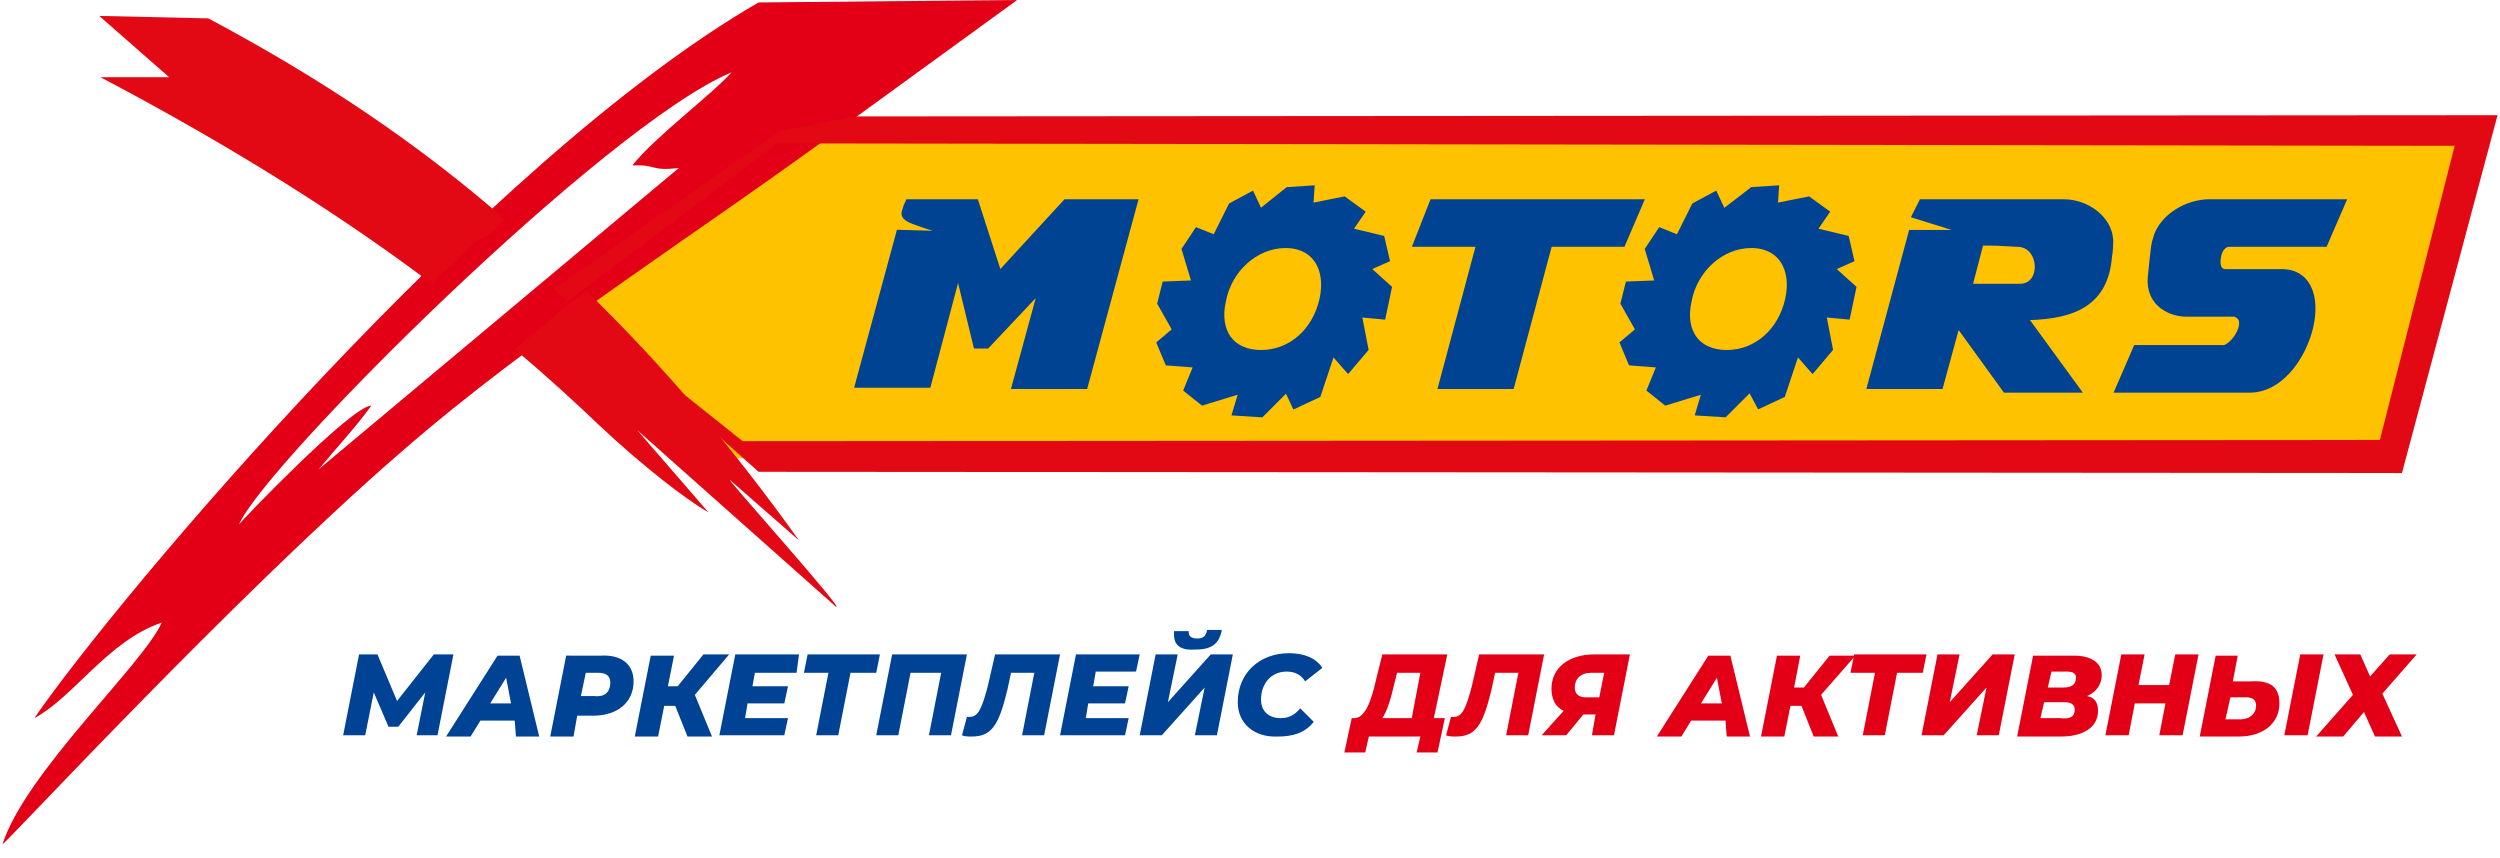
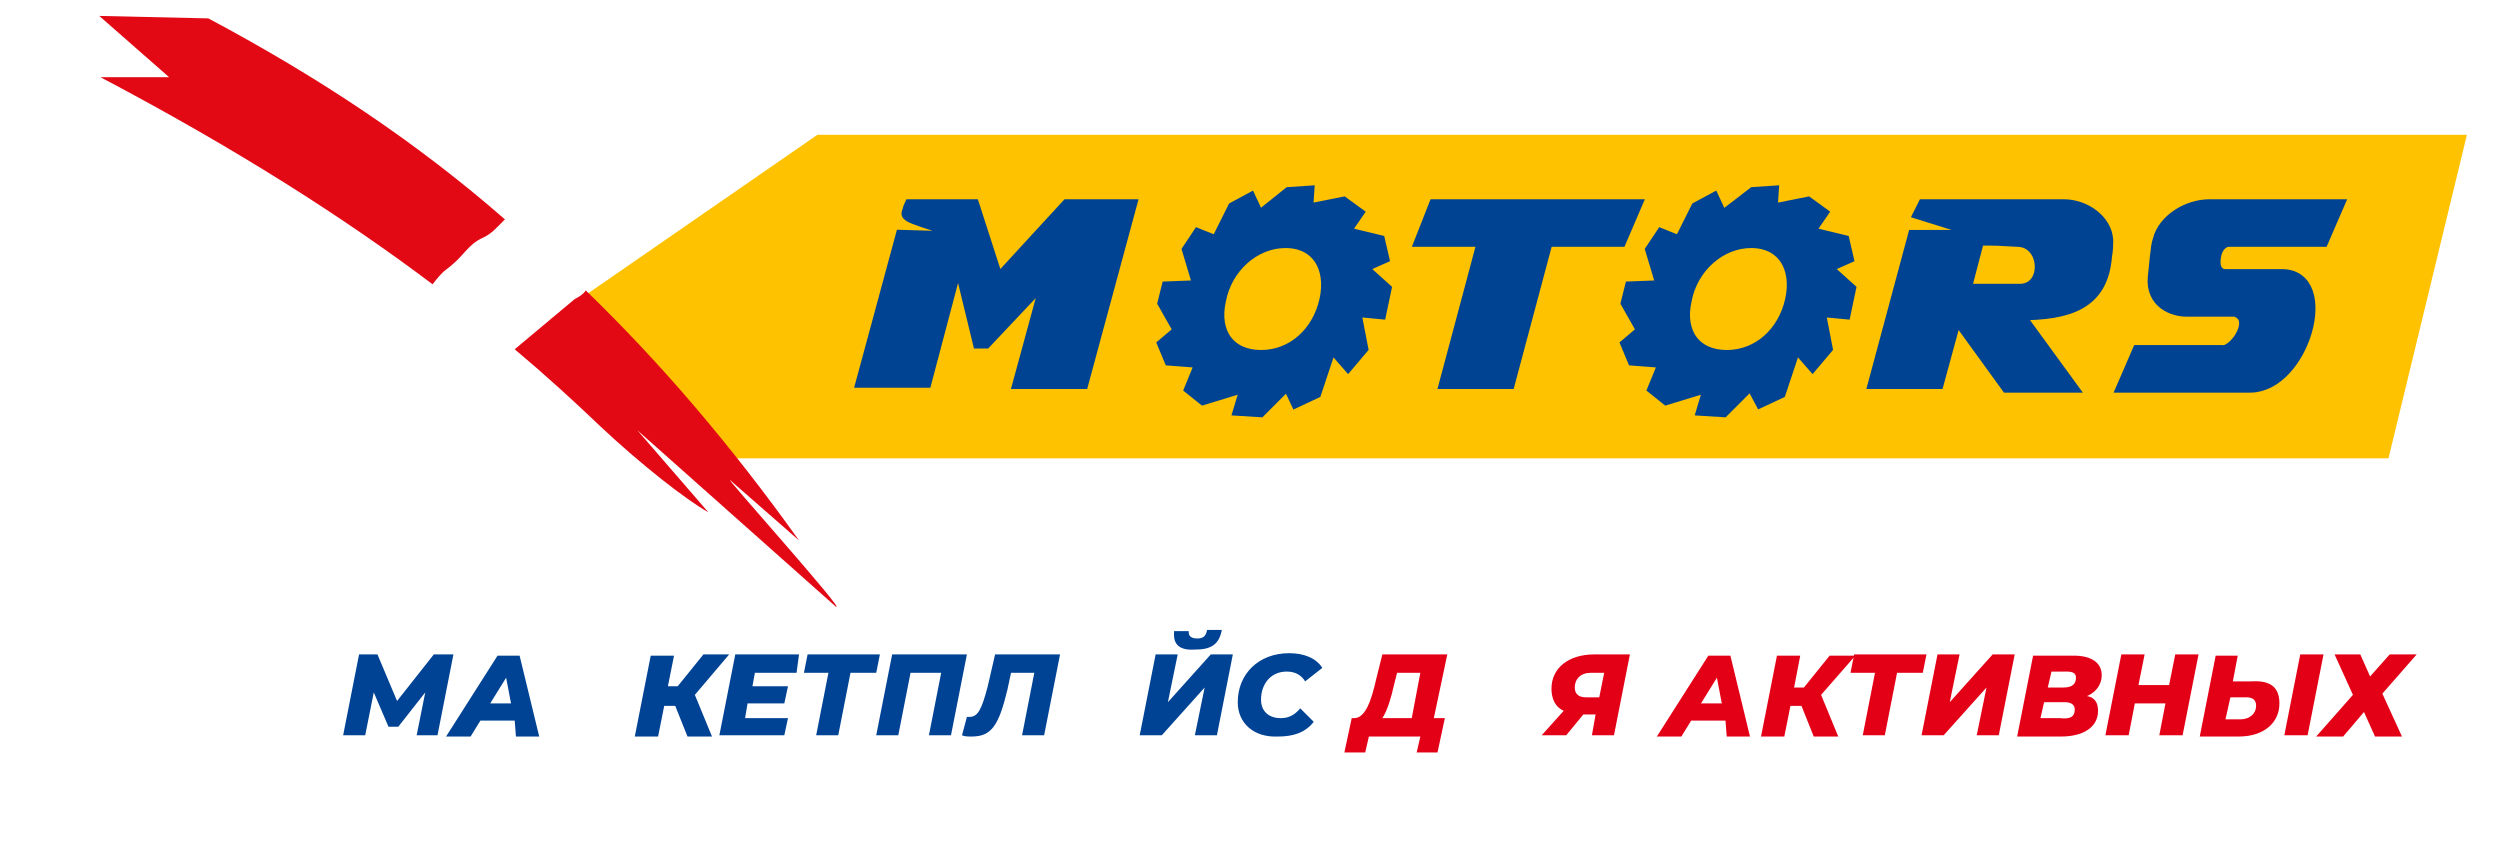
<svg xmlns="http://www.w3.org/2000/svg" version="1.1" id="Слой_1" x="0px" y="0px" viewBox="0 0 204 70" style="enable-background:new 0 0 204 70;" xml:space="preserve">
  <style type="text/css">
	.st0{fill-rule:evenodd;clip-rule:evenodd;fill:#FEC200;}
	.st1{display:none;fill-rule:evenodd;clip-rule:evenodd;fill:#024D9B;}
	.st2{fill-rule:evenodd;clip-rule:evenodd;fill:#E30016;}
	.st3{fill-rule:evenodd;clip-rule:evenodd;fill:#E20915;}
	.st4{display:none;fill-rule:evenodd;clip-rule:evenodd;fill:#004392;}
	.st5{fill-rule:evenodd;clip-rule:evenodd;fill:#004392;stroke:#004392;stroke-width:1.08;stroke-miterlimit:22.926;}
	.st6{fill:#004293;}
	.st7{fill:#E30016;}
</style>
  <g>
    <g>
      <path class="st0" d="M201.3,11H66.7L45,26l13.8,11.4h136.1L201.3,11z" />
      <path class="st1" d="M28.8,70h4l1-3.4h8.6l-1,3.4h4l1.9-6.4h-1.8L49,52H37.2l-1.4,4.8c-0.9,3-2.5,5.7-3.9,6.8h-1.2L28.8,70z     M36.2,63.6c1.3-1.2,2.7-4.1,3.5-7.1l0.4-1.5h3.7l-2.6,8.7H36.2z M51.5,66.6h6.8c3.1,0,6.9-0.8,7.3-4.6c0.1-1.6-1-2.5-2.4-2.9    c2.2-0.4,3.8-1.7,4-4c0.2-2.4-2.1-3.1-4.5-3.1h-6.8L51.5,66.6z M58.2,58l1.1-3.6h1.7c0.9,0,1.9,0.3,1.8,1.4    c-0.1,1.7-1.7,2.2-3.1,2.2H58.2z M56.3,64.2l1.1-3.9h1.5c1,0,2.4,0.2,2.3,1.5c-0.2,1.9-1.9,2.4-3.4,2.4H56.3z M69.7,66.6h4.7    l7.8-9.6l-2.8,9.6h4L87.7,52h-4.8l-7.7,9.6l2.9-9.6h-4L69.7,66.6z M89.5,66.6h4.3l3.4-11.3h6l1-3.3H93.9L89.5,66.6z M113.8,54.5    l0.2,5.9h-3.9L113.8,54.5z M106.3,66.6l2.2-3.4h5.5l0.1,3.4h4.4L117.4,52h-5.8l-9.8,14.6H106.3z M123,66.6h4.7l7.8-9.6l-2.8,9.6h4    L141,52h-4.8l-7.7,9.6l2.9-9.6h-4L123,66.6z M134,50.9c2.2,0,3.9-1.3,4.7-2.8l-1.3-0.9c-0.7,0.8-1.5,1.6-2.9,1.6    c-1.4,0-1.8-0.8-2-1.6l-1.8,0.9C130.7,49.5,131.8,50.9,134,50.9z M155.1,63.5c-1,0.4-2,0.4-3.1,0.4c-2.4,0-3.5-0.3-3.3-2.6    c0.2-2.2,1.3-4.4,2.6-5.4c0.8-0.6,1.8-1,3-1c1.1,0,2.4,0,3,0.4l1.2-3c-1.3-0.2-2.7-0.3-4.3-0.3c-1.2,0-2.6,0.2-3.8,0.5    c-1.5,0.4-2.5,1.1-3.2,2c-1.4,1.7-1.7,4.2-2.7,6.8c-0.3,4.1,2.2,5.9,6,5.9c1.5,0,2.5,0,3.8-0.4C154.7,65.5,154.9,64.5,155.1,63.5z     M158.3,66.6h4.7l1.9-2.9c1.1-1.6,1.5-2.4,3.1-2.4h1.1l-1.6,5.3h4.3l4.4-14.6h-7.5c-3.7,0-6.4,1.5-6.6,4.7c-0.1,1.7,1,2.9,2.5,3.2    c-1.8,0.4-2.7,1.3-3.6,2.7L158.3,66.6z M168.6,58.7c-1.4,0-2.5-0.4-2.4-1.7c0.2-1.8,1.7-2.3,3.3-2.3h1.7l-1.2,4H168.6z" />
-       <path class="st2" d="M69.1,10.1L83,0L61.9,0.2C39.7,13,9.7,48.6,2.8,58.6c3.2-1.7,6-6.3,10.4-7.8C11.7,54.2,2.1,63,0.2,68.9    C0.6,68.7,19,48.8,32.6,37C43.7,27.3,57.2,18.9,69.1,10.1z M51.6,13.5c2-0.1,1.5,0.5,3.8,0.2L26,38.3c1.4-1.7,3-3.4,4.3-5.2    c-1.6,0-10.7,9.5-10.8,9.7c2.1-4.9,29.9-32.6,40.2-36.9C58.1,7.7,53.4,11.2,51.6,13.5z" />
      <path class="st3" d="M17,1.5L8.1,1.3l5.7,5l-5.6,0c11,5.8,19.8,11.4,27.1,16.9c0.3-0.4,0.7-0.9,1.1-1.2c1.5-1.1,1.7-2,3-2.6    c0.7-0.3,1.2-0.9,1.8-1.5C34.1,11.7,26.2,6.4,17,1.5z M42,28.5c2.5,2.1,4.8,4.2,7,6.3c3.3,3.1,7,6,8.8,7L52,35.1l16.2,14.4    c1,0.6-9.4-11-8.6-10.3l5.6,4.9C59.7,36.4,54,29.7,47.8,23.7c-0.2,0.3-0.5,0.5-0.9,0.7L42,28.5z" />
-       <path class="st3" d="M69.7,9.5l134.1-0.1L196,38.6L61.9,38.5L46.3,24.6L60.6,36l133.6-0.1l6.1-24L63.4,11.7L46.3,24.6l-1.1-1    l18.4-12.9L69.7,9.5z" />
      <path class="st4" d="M184.8,61.5h-2.9l3.4-10.7h3.8L184.8,61.5z M180.1,64.8c0.1-0.5,0.3-1,0.8-1.3c0.4-0.4,1-0.5,1.5-0.5    c0.6,0,1,0.2,1.3,0.5c0.3,0.3,0.4,0.8,0.3,1.2c-0.1,0.5-0.4,1-0.8,1.3c-0.4,0.4-0.9,0.5-1.5,0.5c-0.5,0-1-0.2-1.3-0.5    C180.2,65.8,180.1,65.3,180.1,64.8z" />
      <path class="st5" d="M117.1,16.8h16.3l-1.2,2.8h-6l-3.1,11.6h-5.1l3.1-11.6H116L117.1,16.8z M105.2,15.8l1.5-0.1l-0.1,1.5l3-0.6    l1.1,0.8l-1.1,1.6l2.9,0.7l0.3,1.3l-1.8,0.8l2,1.8l-0.4,1.9l-2.1-0.2l0.6,3.1l-1.1,1.3l-1.4-1.6l-1.3,3.9l-1.5,0.7l-0.7-1.5    l-2.3,2.3l-1.6-0.1l0.6-2l-3.6,1.1l-1-0.8l0.9-2.2l-2.6-0.2L95,28.1l1.3-1.1L95,24.7l0.3-1.2l2.6-0.1l-0.9-3l0.8-1.2l1.5,0.6    l1.4-2.8l1.3-0.7l0.7,1.5L105.2,15.8z M104.9,19.7c2.6,0,3.9,2.1,3.3,4.8c-0.6,2.7-2.7,4.6-5.3,4.6c-2.6,0-4-1.9-3.4-4.6    C100,21.8,102.3,19.7,104.9,19.7z M143.1,15.8l1.5-0.1l-0.1,1.5l3-0.6l1.1,0.8l-1.1,1.6l2.9,0.7l0.3,1.3l-1.8,0.8l2,1.8l-0.4,1.9    l-2.1-0.2l0.6,3.1l-1.1,1.3l-1.4-1.6l-1.3,3.9l-1.5,0.7l-0.8-1.5l-2.3,2.3l-1.6-0.1l0.6-2l-3.6,1.1l-1-0.8l0.9-2.2l-2.6-0.2    l-0.5-1.2l1.3-1.1l-1.3-2.3l0.3-1.2l2.6-0.1l-0.9-3l0.8-1.2l1.5,0.6l1.4-2.8l1.3-0.7l0.7,1.5L143.1,15.8z M142.9,19.7    c2.6,0,3.9,2.1,3.3,4.8c-0.6,2.7-2.7,4.6-5.3,4.6c-2.6,0-4-1.9-3.4-4.6C138,21.8,140.3,19.7,142.9,19.7z M157,16.8h4.8v0    c3.5,0,3.2,0,6.6,0c1.7,0,3.4,1.2,3.5,2.8c0,0.2,0,0.8-0.1,1.3c-0.3,3.8-2.9,4.7-7.1,4.7l-0.1,0l4.3,5.9l-5.1,0l-4.2-5.8l-1.5,5.5    h-5.1c1-3.7,2.2-8.2,3.2-11.9l3.5,0c0.1,0,1.7-0.3,0.2-0.9l-3.2-1C156.8,17.2,156.9,17,157,16.8z M161.4,19.5l-1.1,4.2l4.5,0    c2.5,0,2.3-4.1-0.2-4.1C162.9,19.5,163.1,19.5,161.4,19.5z M180.3,16.8c3.5,0,6.9,0,10.4,0c-0.4,0.9-0.8,1.9-1.2,2.8    c-2.6,0-5.2,0-7.8,0c-0.6,0.2-0.9,0.7-1,1.3c-0.2,1.1,0.3,1.6,0.9,1.6h4.6c4.3,0,1.7,9-2.6,9c-3.6,0-6.5,0-10.3,0    c0.4-0.9,0.8-1.9,1.2-2.8c3,0,3.8,0,6.8,0c1.1,0.2,3.1-2.8,1.1-3.4c-1.1,0-1.1,0-2.2,0c-0.6,0-1.2,0-1.8,0c-1,0-2.8-0.6-2.6-2.7    c0.1-0.7,0.2-2.5,0.4-3C176.6,18,178.5,16.8,180.3,16.8z M87.1,16.8h5.1l-3.9,14.4h-5.1l2.4-8.8l-0.2,0.2l-5,5.3l-0.5,0l-1.7-7    l-2.7,10.2h-5.1c1-3.7,2.2-8.1,3.2-11.8l3.5,0.1c0.4-0.1,0.5-0.3,0.6-0.4c0.1-0.4-3.7-1.2-3.6-1.6c0.1-0.2,0.1-0.4,0.2-0.6h5.1    l2,6.2L87.1,16.8z" />
    </g>
    <g>
      <path class="st6" d="M37,53.4l-1.3,6.6H34l0.7-3.5l-2.2,2.8h-0.8l-1.2-2.8l-0.7,3.5H28l1.3-6.6h1.5l1.6,3.8l3-3.8H37z" />
      <path class="st6" d="M42,58.8h-2.8l-0.8,1.3h-2l4.2-6.6h1.8l1.6,6.6h-1.9L42,58.8z M41.7,57.4l-0.4-2.1L40,57.4H41.7z" />
-       <path class="st6" d="M51.7,55.6c0,1.7-1.3,2.8-3.3,2.8h-1.3l-0.3,1.7h-1.9l1.3-6.6H49C50.7,53.4,51.7,54.2,51.7,55.6z M49.8,55.7    c0-0.6-0.4-0.8-1-0.8h-1l-0.4,1.9h1.1C49.3,56.9,49.8,56.5,49.8,55.7z" />
      <path class="st6" d="M56.7,56.7l1.4,3.4h-2l-1-2.5h-0.9l-0.5,2.5h-1.9l1.3-6.6H55L54.5,56h0.8l2.1-2.6h2.1L56.7,56.7z" />
      <path class="st6" d="M61.6,54.9L61.4,56h2.9l-0.3,1.4h-3l-0.2,1.2h3.5l-0.3,1.4h-5.3l1.3-6.6h5.2L65,54.9H61.6z" />
      <path class="st6" d="M71.5,54.9h-2.1l-1,5.1h-1.8l1-5.1h-2l0.3-1.5h5.9L71.5,54.9z" />
      <path class="st6" d="M78.9,53.4l-1.3,6.6h-1.8l1-5.1h-2.5l-1,5.1h-1.8l1.3-6.6H78.9z" />
      <path class="st6" d="M86.5,53.4l-1.3,6.6h-1.8l1-5.1h-1.9l-0.3,1.4c-0.7,2.9-1.3,3.8-2.9,3.8c-0.3,0-0.6,0-0.8-0.1l0.4-1.5    c0.1,0,0.2,0,0.2,0c0.7,0,1-0.6,1.5-2.5l0.6-2.6H86.5z" />
-       <path class="st6" d="M89.4,54.9L89.2,56h2.9l-0.3,1.4h-3l-0.2,1.2h3.5l-0.3,1.4h-5.3l1.3-6.6h5.2l-0.3,1.4H89.4z" />
      <path class="st6" d="M94.3,53.4h1.8l-0.8,3.9l3.5-3.9h1.8l-1.3,6.6h-1.8l0.8-3.9l-3.5,3.9H93L94.3,53.4z M95.8,51.8    c0-0.1,0-0.2,0-0.3H97c0,0,0,0.1,0,0.1c0,0.3,0.2,0.5,0.7,0.5c0.5,0,0.7-0.2,0.8-0.7h1.2c-0.2,1.1-0.8,1.6-2.1,1.6    C96.4,53.1,95.8,52.7,95.8,51.8z" />
      <path class="st6" d="M101,57.3c0-2.3,1.7-4,4.2-4c1.2,0,2.2,0.4,2.7,1.2l-1.4,1.1c-0.3-0.5-0.8-0.8-1.5-0.8c-1.3,0-2.1,1-2.1,2.3    c0,0.9,0.6,1.5,1.6,1.5c0.6,0,1.1-0.2,1.6-0.8l1.1,1.1c-0.7,0.9-1.7,1.2-2.9,1.2C102.3,60.2,101,59,101,57.3z" />
      <path class="st7" d="M117,58.6h0.9l-0.6,2.8h-1.7l0.3-1.3h-4.2l-0.3,1.3h-1.7l0.6-2.8h0.2c0.9,0,1.4-1.4,1.8-3.2l0.5-2h5.3    L117,58.6z M112.8,58.6h2.4l0.7-3.7H114l-0.2,0.8C113.5,57,113.2,58,112.8,58.6z" />
-       <path class="st7" d="M126,53.4l-1.3,6.6h-1.8l1-5.1H122l-0.3,1.4c-0.7,2.9-1.3,3.8-2.9,3.8c-0.3,0-0.6,0-0.8-0.1l0.4-1.5    c0.1,0,0.2,0,0.2,0c0.7,0,1-0.6,1.5-2.5l0.6-2.6H126z" />
      <path class="st7" d="M133,53.4l-1.3,6.6h-1.8l0.3-1.7h-1l-1.4,1.7h-2l1.8-2c-0.7-0.3-1-1-1-1.8c0-1.7,1.4-2.8,3.5-2.8H133z     M128.5,56.1c0,0.5,0.3,0.8,0.9,0.8h1.1l0.4-2h-1.1C129,54.9,128.5,55.4,128.5,56.1z" />
      <path class="st7" d="M140.8,58.8H138l-0.8,1.3h-2l4.2-6.6h1.8l1.6,6.6h-1.9L140.8,58.8z M140.5,57.4l-0.4-2.1l-1.3,2.1H140.5z" />
      <path class="st7" d="M148.6,56.7l1.4,3.4h-2l-1-2.5h-0.9l-0.5,2.5h-1.9l1.3-6.6h1.9l-0.5,2.6h0.8l2.1-2.6h2.1L148.6,56.7z" />
      <path class="st7" d="M156.9,54.9h-2.1l-1,5.1H152l1-5.1h-2l0.3-1.5h5.9L156.9,54.9z" />
      <path class="st7" d="M158.1,53.4h1.8l-0.8,3.9l3.5-3.9h1.8l-1.3,6.6h-1.8l0.8-3.9l-3.5,3.9h-1.8L158.1,53.4z" />
      <path class="st7" d="M171.2,58c0,1.4-1.3,2.1-3,2.1h-3.6l1.3-6.6h3.3c1.5,0,2.3,0.6,2.3,1.6c0,0.8-0.5,1.4-1.2,1.7    C170.9,56.9,171.2,57.3,171.2,58z M169.3,57.9c0-0.4-0.3-0.6-0.8-0.6h-1.7l-0.3,1.3h1.6C168.9,58.7,169.3,58.5,169.3,57.9z     M167.4,54.8l-0.3,1.3h1.3c0.7,0,1-0.3,1-0.8c0-0.4-0.3-0.5-0.8-0.5H167.4z" />
      <path class="st7" d="M179.4,53.4l-1.3,6.6h-1.9l0.5-2.6h-2.5l-0.5,2.6h-1.9l1.3-6.6h1.9l-0.5,2.5h2.5l0.5-2.5H179.4z" />
      <path class="st7" d="M186,57.4c0,1.6-1.3,2.7-3.3,2.7h-3.2l1.3-6.6h1.8l-0.4,2.1h1.5C185.3,55.5,186,56.1,186,57.4z M184.1,57.6    c0-0.5-0.3-0.7-0.8-0.7H182l-0.4,1.8h1.2C183.6,58.7,184.1,58.2,184.1,57.6z M187.7,53.4h1.9l-1.3,6.6h-1.9L187.7,53.4z" />
      <path class="st7" d="M192.6,53.4l0.8,1.8l1.6-1.8h2.2l-2.8,3.2l1.6,3.5h-2.2l-0.9-2l-1.7,2H189l3-3.4l-1.5-3.3H192.6z" />
    </g>
  </g>
</svg>